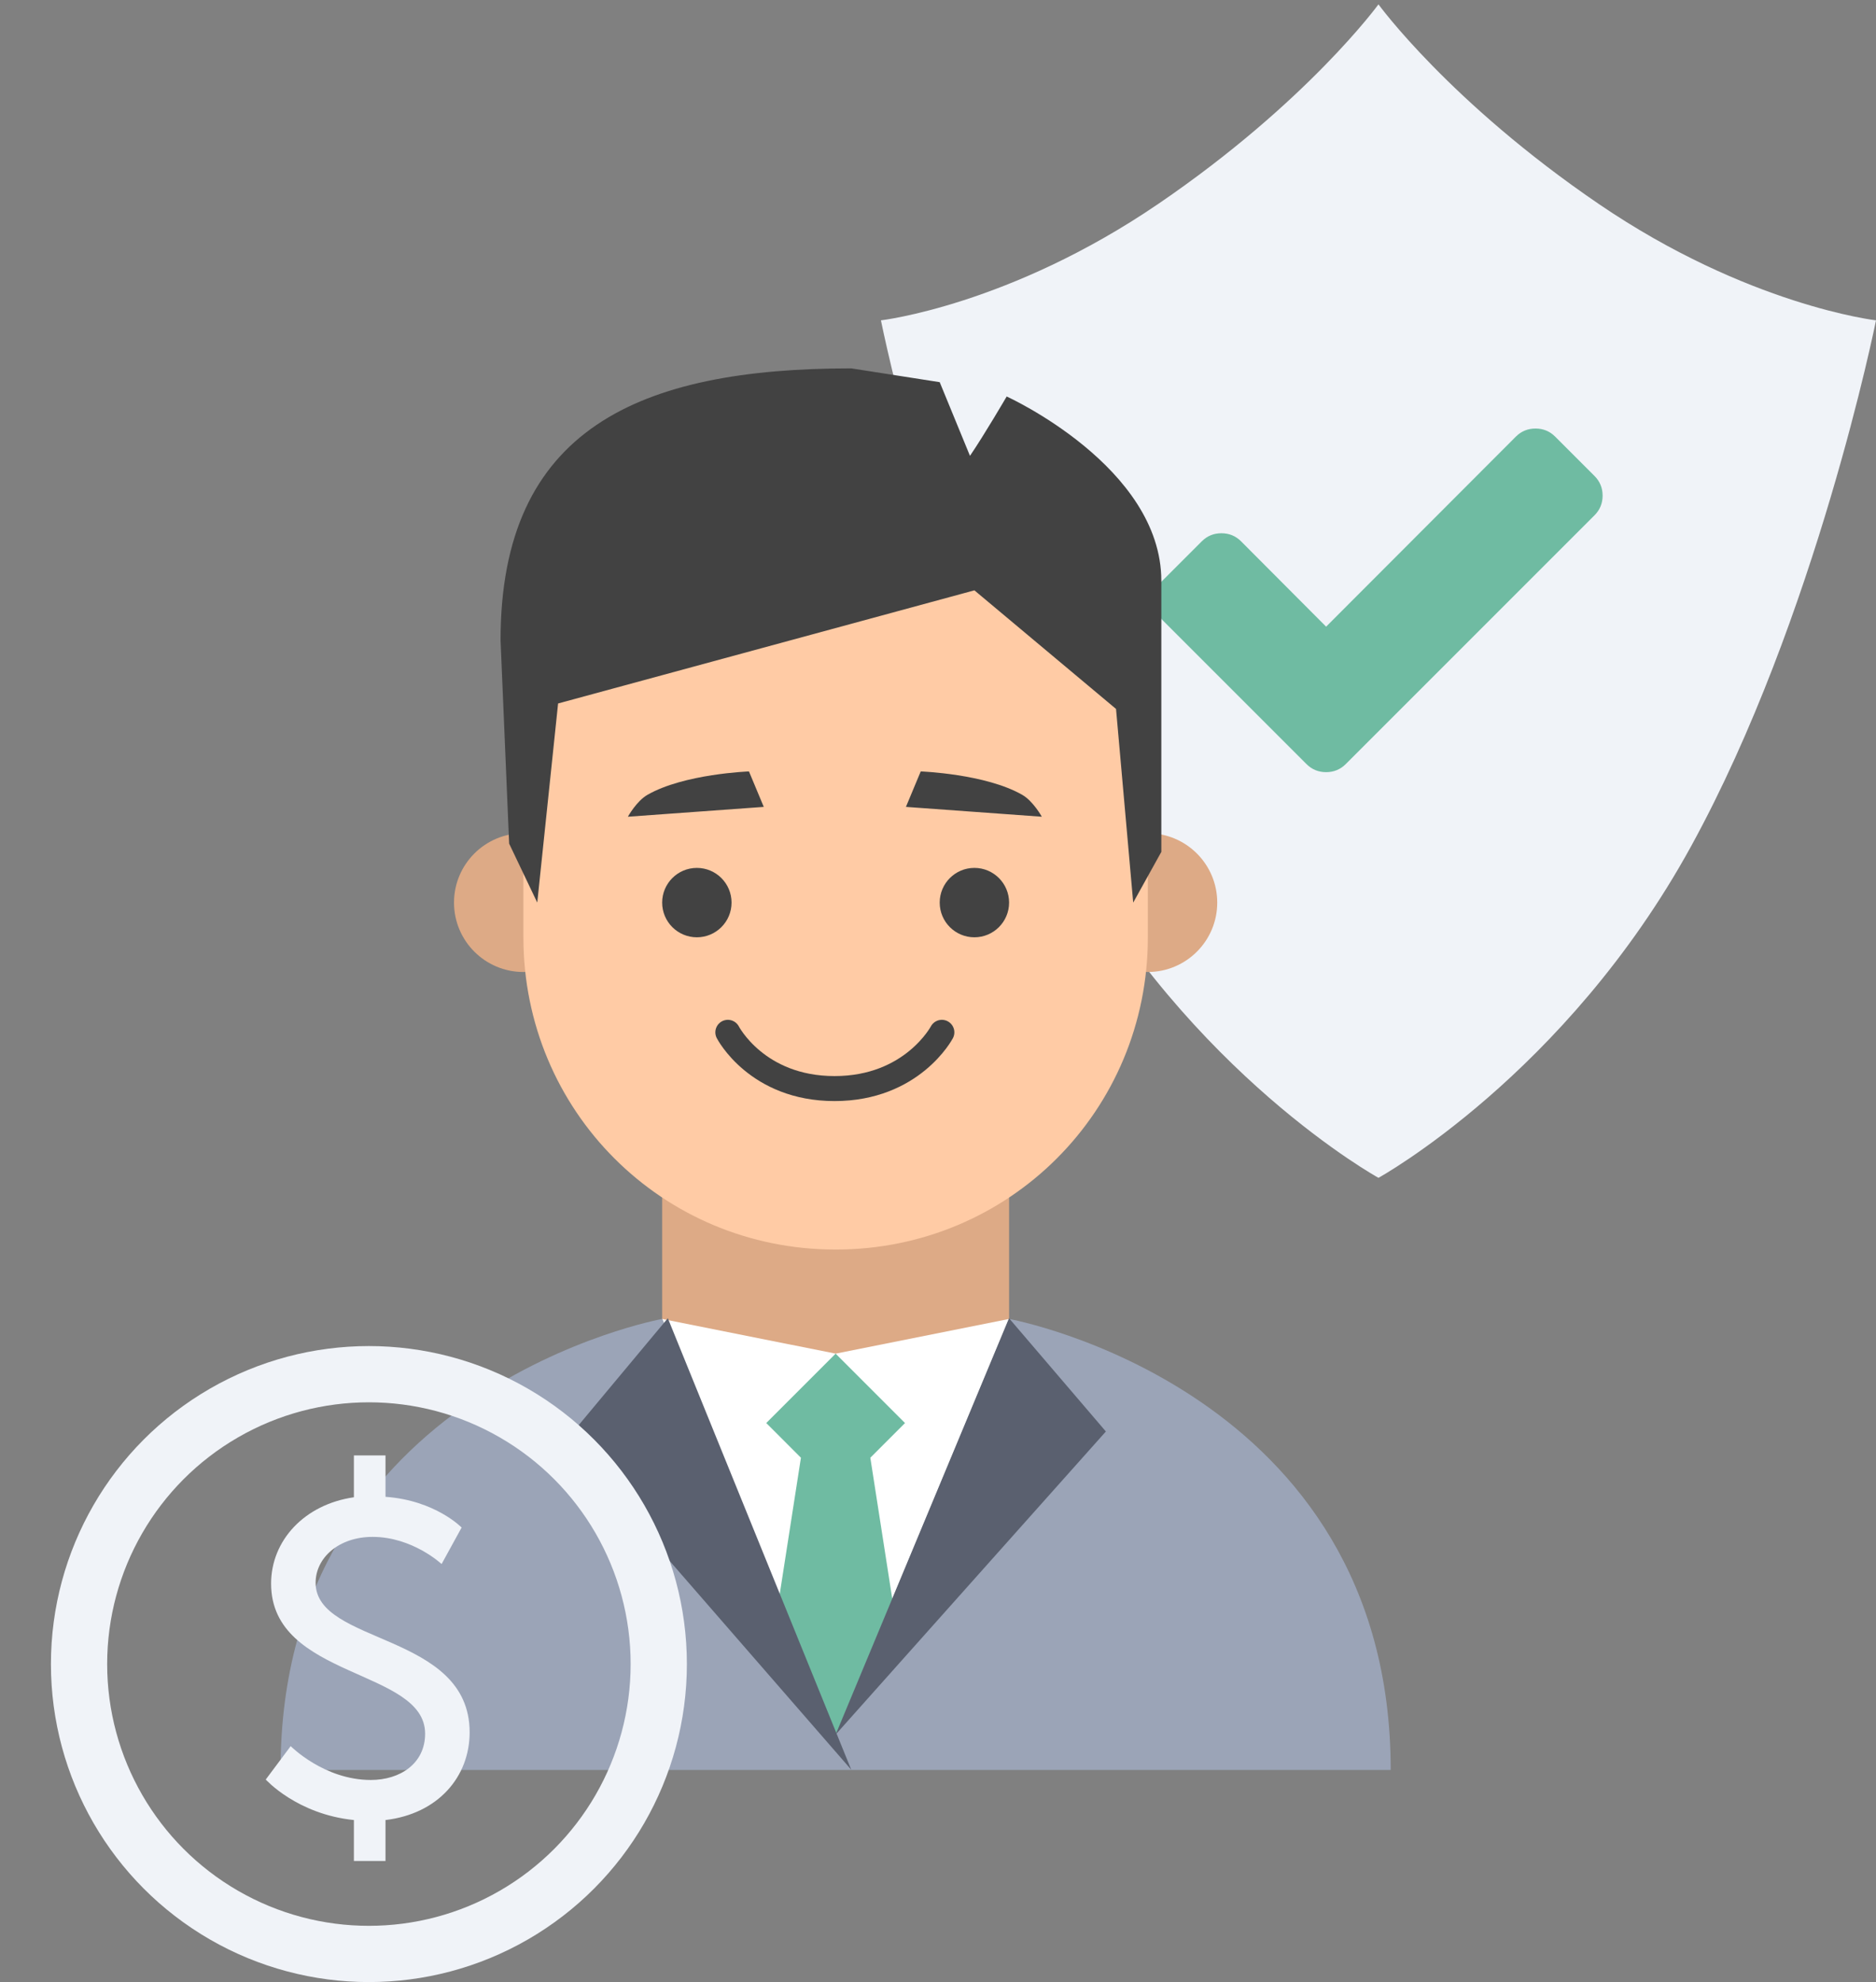
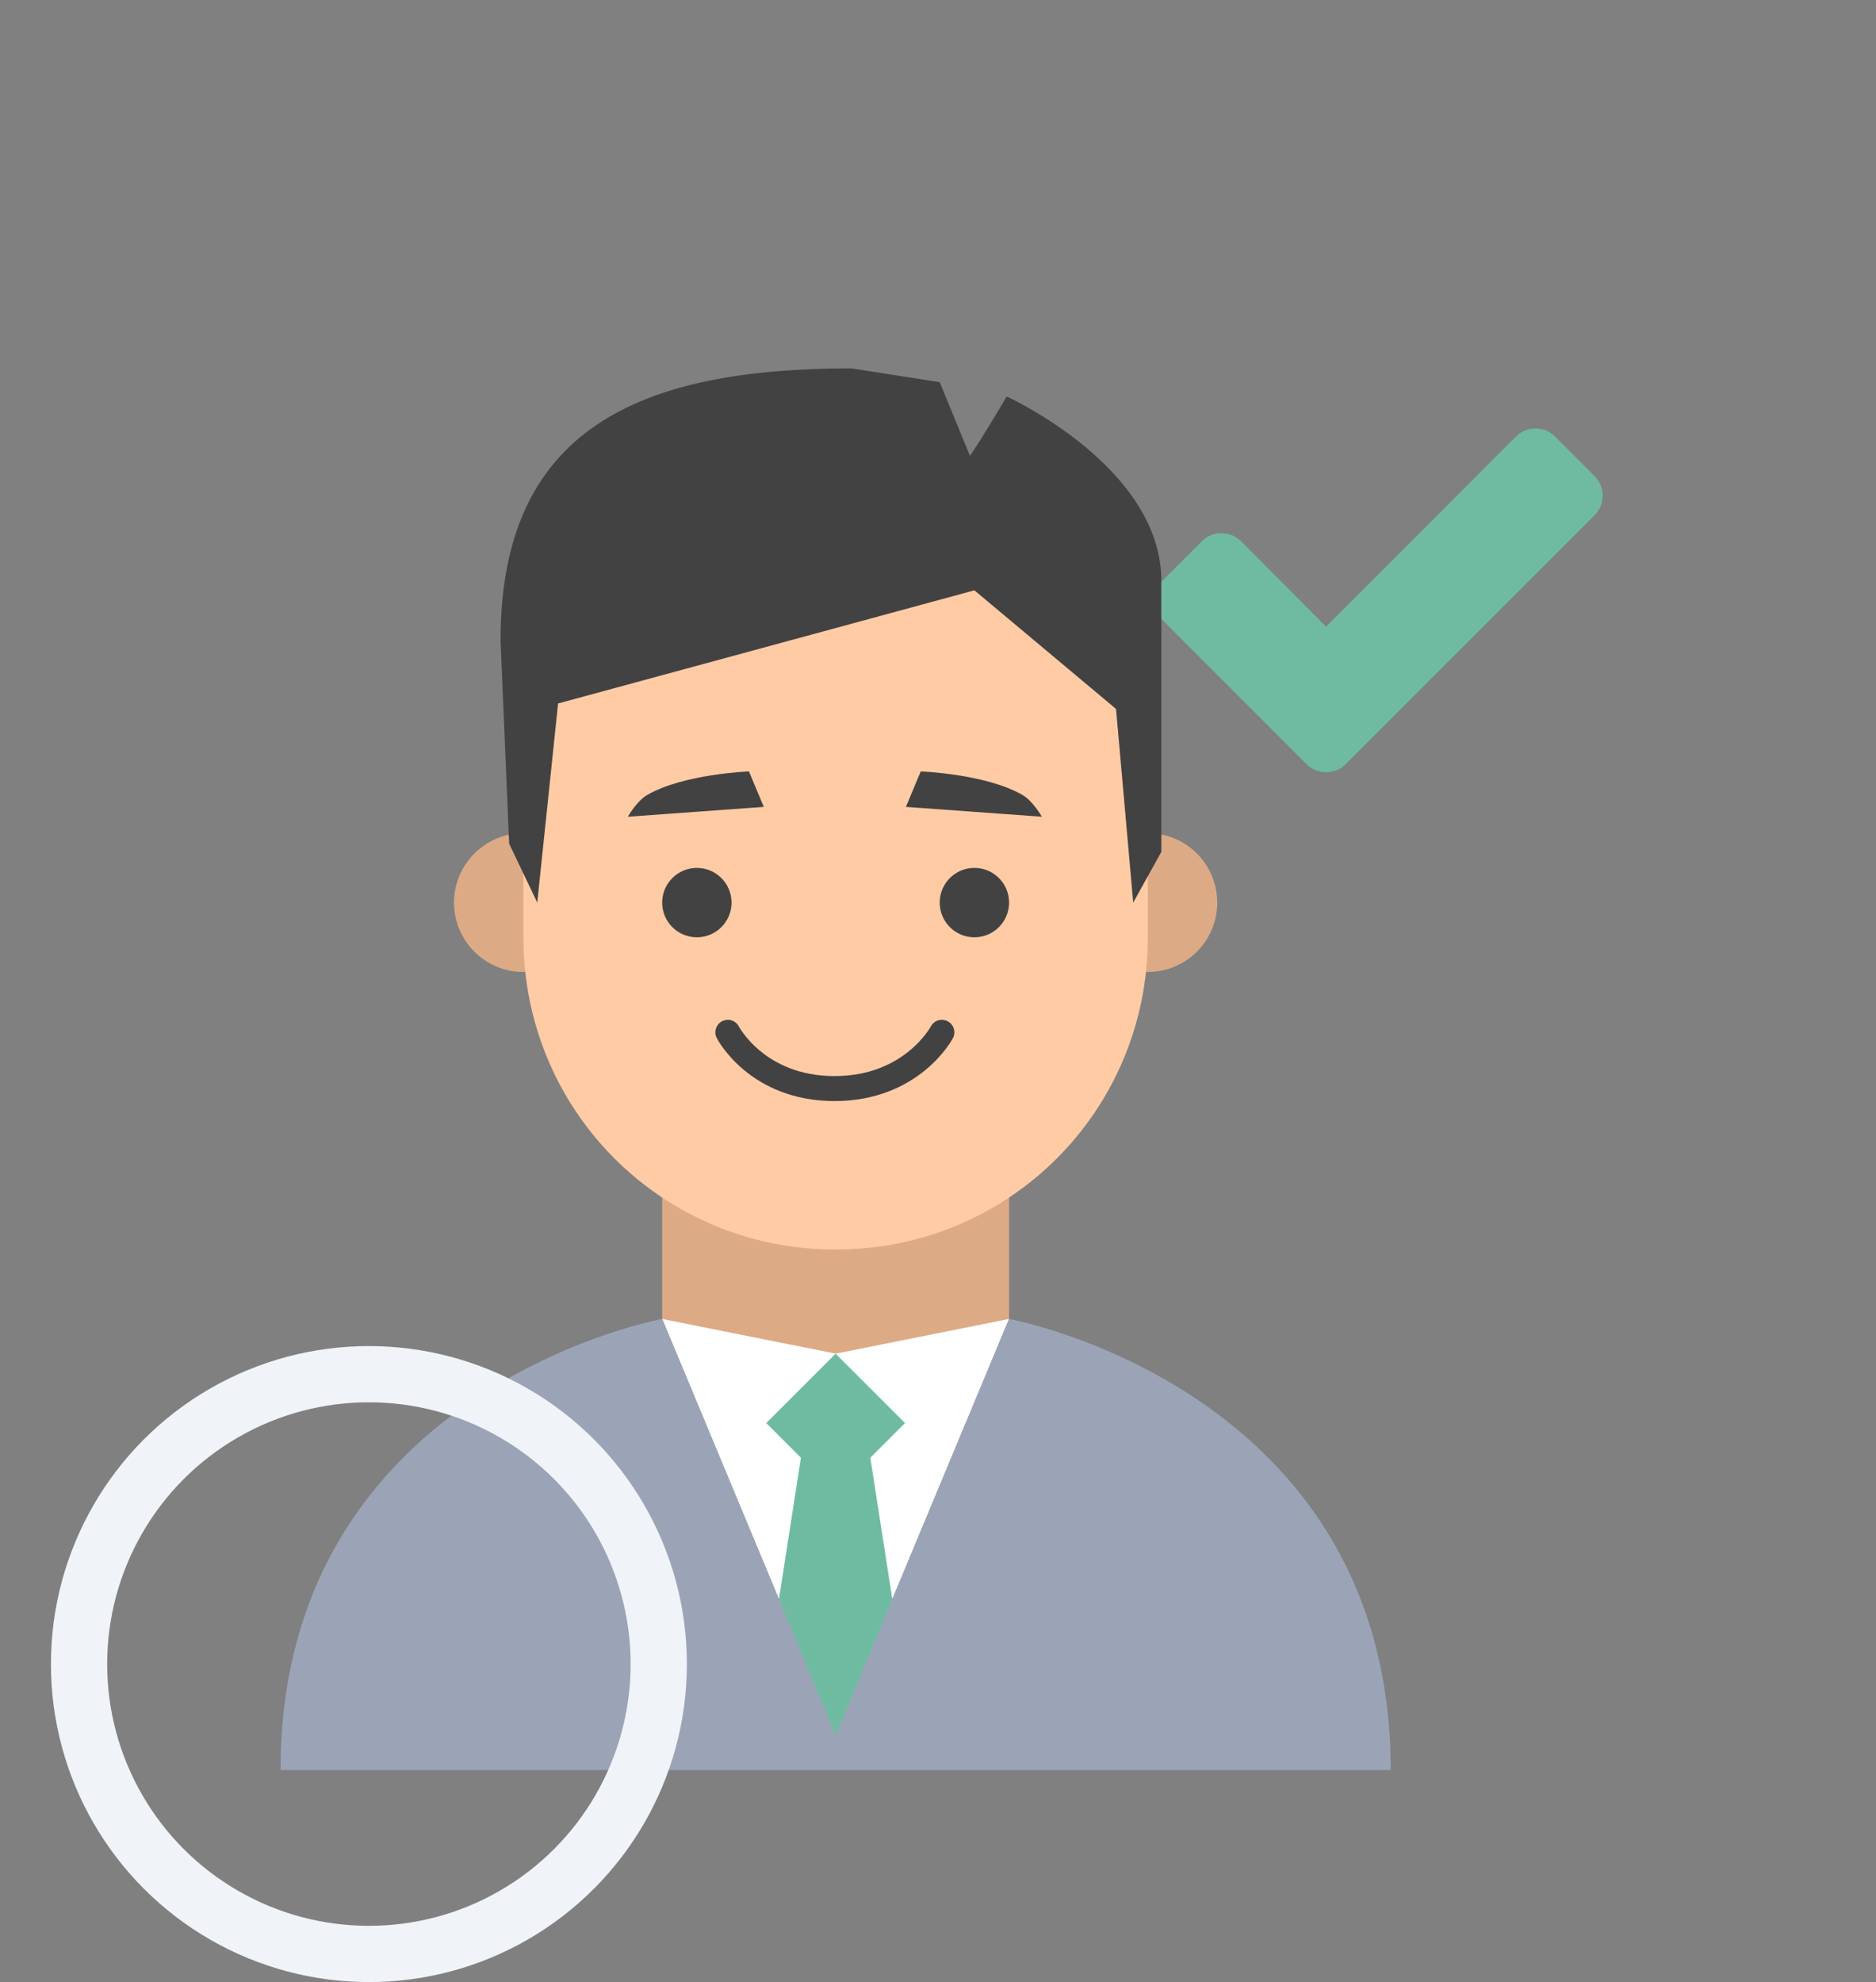
<svg xmlns="http://www.w3.org/2000/svg" width="442" height="467" viewBox="0 0 442 467" fill="none">
  <rect x="0" y="0" width="442" height="467" fill="#808080" stroke="none" />
-   <path d="M272.901 48.033C308.01 24.093 324.777 1.026 324.777 1.026C324.777 1.026 341.543 24.093 376.653 48.033C411.763 71.974 442 75.469 442 75.469C442 75.469 427.956 145.543 398.435 199.365C368.915 253.188 324.777 277.477 324.777 277.477C324.777 277.477 280.639 253.188 251.118 199.365C221.598 145.543 207.554 75.469 207.554 75.469C207.554 75.469 237.791 71.974 272.901 48.033Z" fill="#F0F3F8" />
  <path d="M377.586 116.766C377.586 118.583 376.95 120.127 375.678 121.399L326.344 170.733L317.077 180C315.805 181.272 314.261 181.908 312.444 181.908C310.627 181.908 309.082 181.272 307.81 180L298.543 170.733L273.876 146.066C272.604 144.794 271.968 143.249 271.968 141.432C271.968 139.615 272.604 138.071 273.876 136.799L283.143 127.532C284.415 126.26 285.96 125.624 287.777 125.624C289.594 125.624 291.138 126.26 292.41 127.532L312.444 147.633L357.144 102.865C358.416 101.593 359.96 100.957 361.777 100.957C363.594 100.957 365.139 101.593 366.411 102.865L375.678 112.132C376.95 113.404 377.586 114.949 377.586 116.766Z" fill="#6FBBA2" />
  <path d="M196.88 359.765L156.011 310.722V261.68H237.749V310.722L196.88 359.765Z" fill="#DDAA86" />
  <path d="M270.444 228.986C279.472 228.986 286.791 221.667 286.791 212.638C286.791 203.61 279.472 196.291 270.444 196.291C261.415 196.291 254.096 203.61 254.096 212.638C254.096 221.667 261.415 228.986 270.444 228.986Z" fill="#DDAA86" />
  <path d="M123.317 228.986C132.345 228.986 139.664 221.667 139.664 212.638C139.664 203.61 132.345 196.291 123.317 196.291C114.288 196.291 106.969 203.61 106.969 212.638C106.969 221.667 114.288 228.986 123.317 228.986Z" fill="#DDAA86" />
  <path d="M270.444 163.596C270.444 101.476 123.317 122.727 123.317 163.596V220.812C123.317 261.681 156.012 294.376 196.88 294.376C237.749 294.376 270.444 261.681 270.444 220.812V163.596Z" fill="#FFCBA5" />
  <path d="M200.561 86.781C150.701 86.781 117.934 100.962 117.934 150.821L119.959 198.743L126.583 212.638L131.491 165.727L229.576 139.075L262.945 167.016L266.993 212.638L273.618 200.692V136.836C273.618 109.929 237.182 93.406 237.182 93.406C237.182 93.406 231.953 102.375 228.533 107.392L221.402 90.032L200.561 86.781Z" fill="#424242" />
  <path d="M229.575 220.812C234.09 220.812 237.749 217.152 237.749 212.638C237.749 208.124 234.09 204.464 229.575 204.464C225.061 204.464 221.402 208.124 221.402 212.638C221.402 217.152 225.061 220.812 229.575 220.812Z" fill="#424242" />
  <path d="M164.185 220.812C168.699 220.812 172.359 217.153 172.359 212.639C172.359 208.124 168.699 204.465 164.185 204.465C159.671 204.465 156.011 208.124 156.011 212.639C156.011 217.153 159.671 220.812 164.185 220.812Z" fill="#424242" />
  <path d="M196.88 408.808L156.011 310.723L196.88 318.897L237.749 310.723L196.88 408.808Z" fill="white" />
  <path d="M188.706 343.418L182.985 380.199L196.88 412.894L210.775 380.199L205.054 343.418L213.227 335.244L196.88 318.896L180.532 335.244L188.706 343.418Z" fill="#6FBBA2" />
  <path d="M237.75 310.723L196.881 408.808L156.012 310.723C156.012 310.723 66.102 327.07 66.102 416.981H327.661C327.661 327.07 237.75 310.723 237.75 310.723Z" fill="#9BA4B7" />
-   <path d="M200.561 416.92L157.346 310.554L133.208 339.49L200.561 416.92Z" fill="#5A606F" />
-   <path d="M196.881 408.639L237.734 310.554L260.553 337.237L196.881 408.639Z" fill="#5A606F" />
+   <path d="M200.561 416.92L157.346 310.554L200.561 416.92Z" fill="#5A606F" />
  <path d="M171.485 243.201C171.485 243.201 178.303 256.451 196.626 256.451C214.948 256.451 221.908 243.201 221.908 243.201" stroke="#424242" stroke-width="5.889" stroke-linecap="round" />
  <path d="M179.95 190.091L147.93 192.411C147.93 192.411 149.962 188.734 152.531 187.258C161.18 182.29 176.463 181.738 176.463 181.738L179.95 190.091Z" fill="#424242" />
  <path d="M213.443 190.091L245.463 192.411C245.463 192.411 243.431 188.734 240.862 187.258C232.213 182.29 216.93 181.738 216.93 181.738L213.443 190.091Z" fill="#424242" />
  <circle cx="86.916" cy="392.029" r="68.292" stroke="#F0F3F8" stroke-width="13.25" />
-   <path d="M62.613 419.229C62.613 419.229 69.955 427.41 83.38 428.773V438.422H90.827V428.773C103.203 427.305 110.65 418.599 110.65 408.111C110.65 384.512 74.36 387.554 74.36 372.87C74.36 366.997 79.814 362.067 87.785 362.067C97.225 362.067 104.042 368.465 104.042 368.465L108.762 359.865C108.762 359.865 102.574 353.467 90.827 352.628V342.874H83.38V352.733C71.738 354.411 63.872 362.906 63.872 373.08C63.872 395.525 100.161 393.113 100.161 408.426C100.161 415.453 94.288 419.334 87.366 419.334C76.353 419.334 68.487 411.362 68.487 411.362L62.613 419.229Z" fill="#F0F3F8" />
</svg>